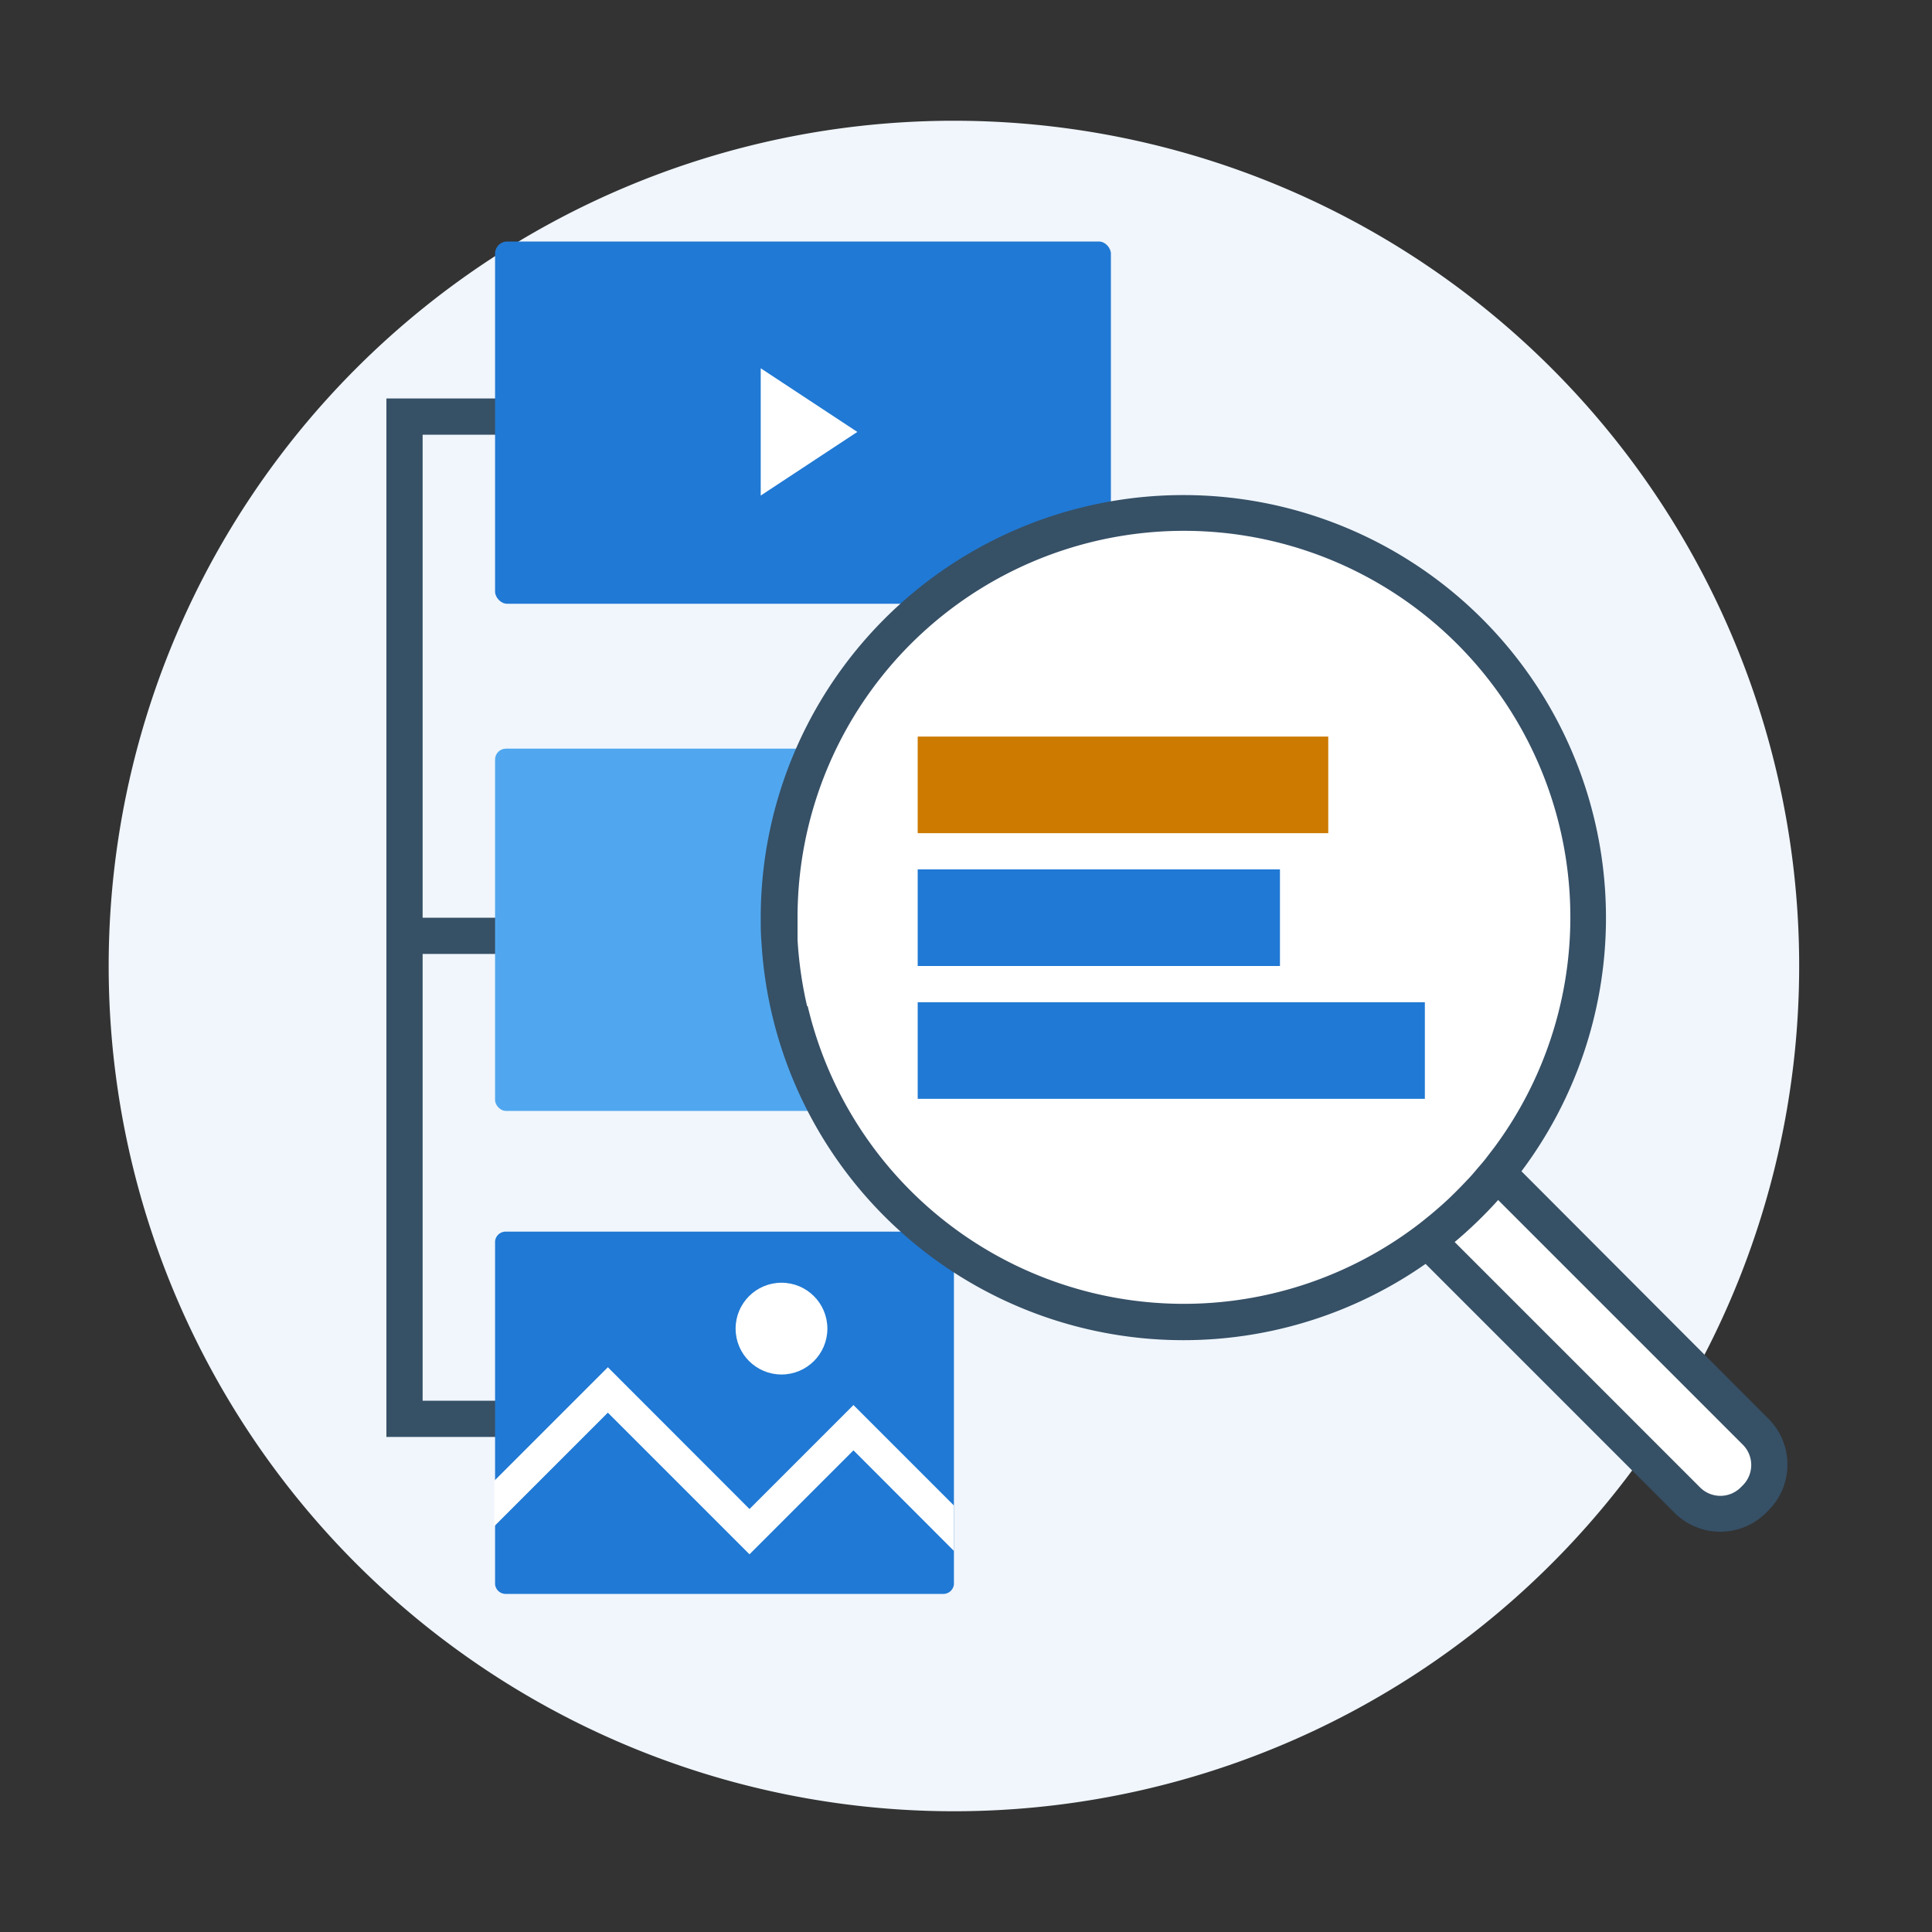
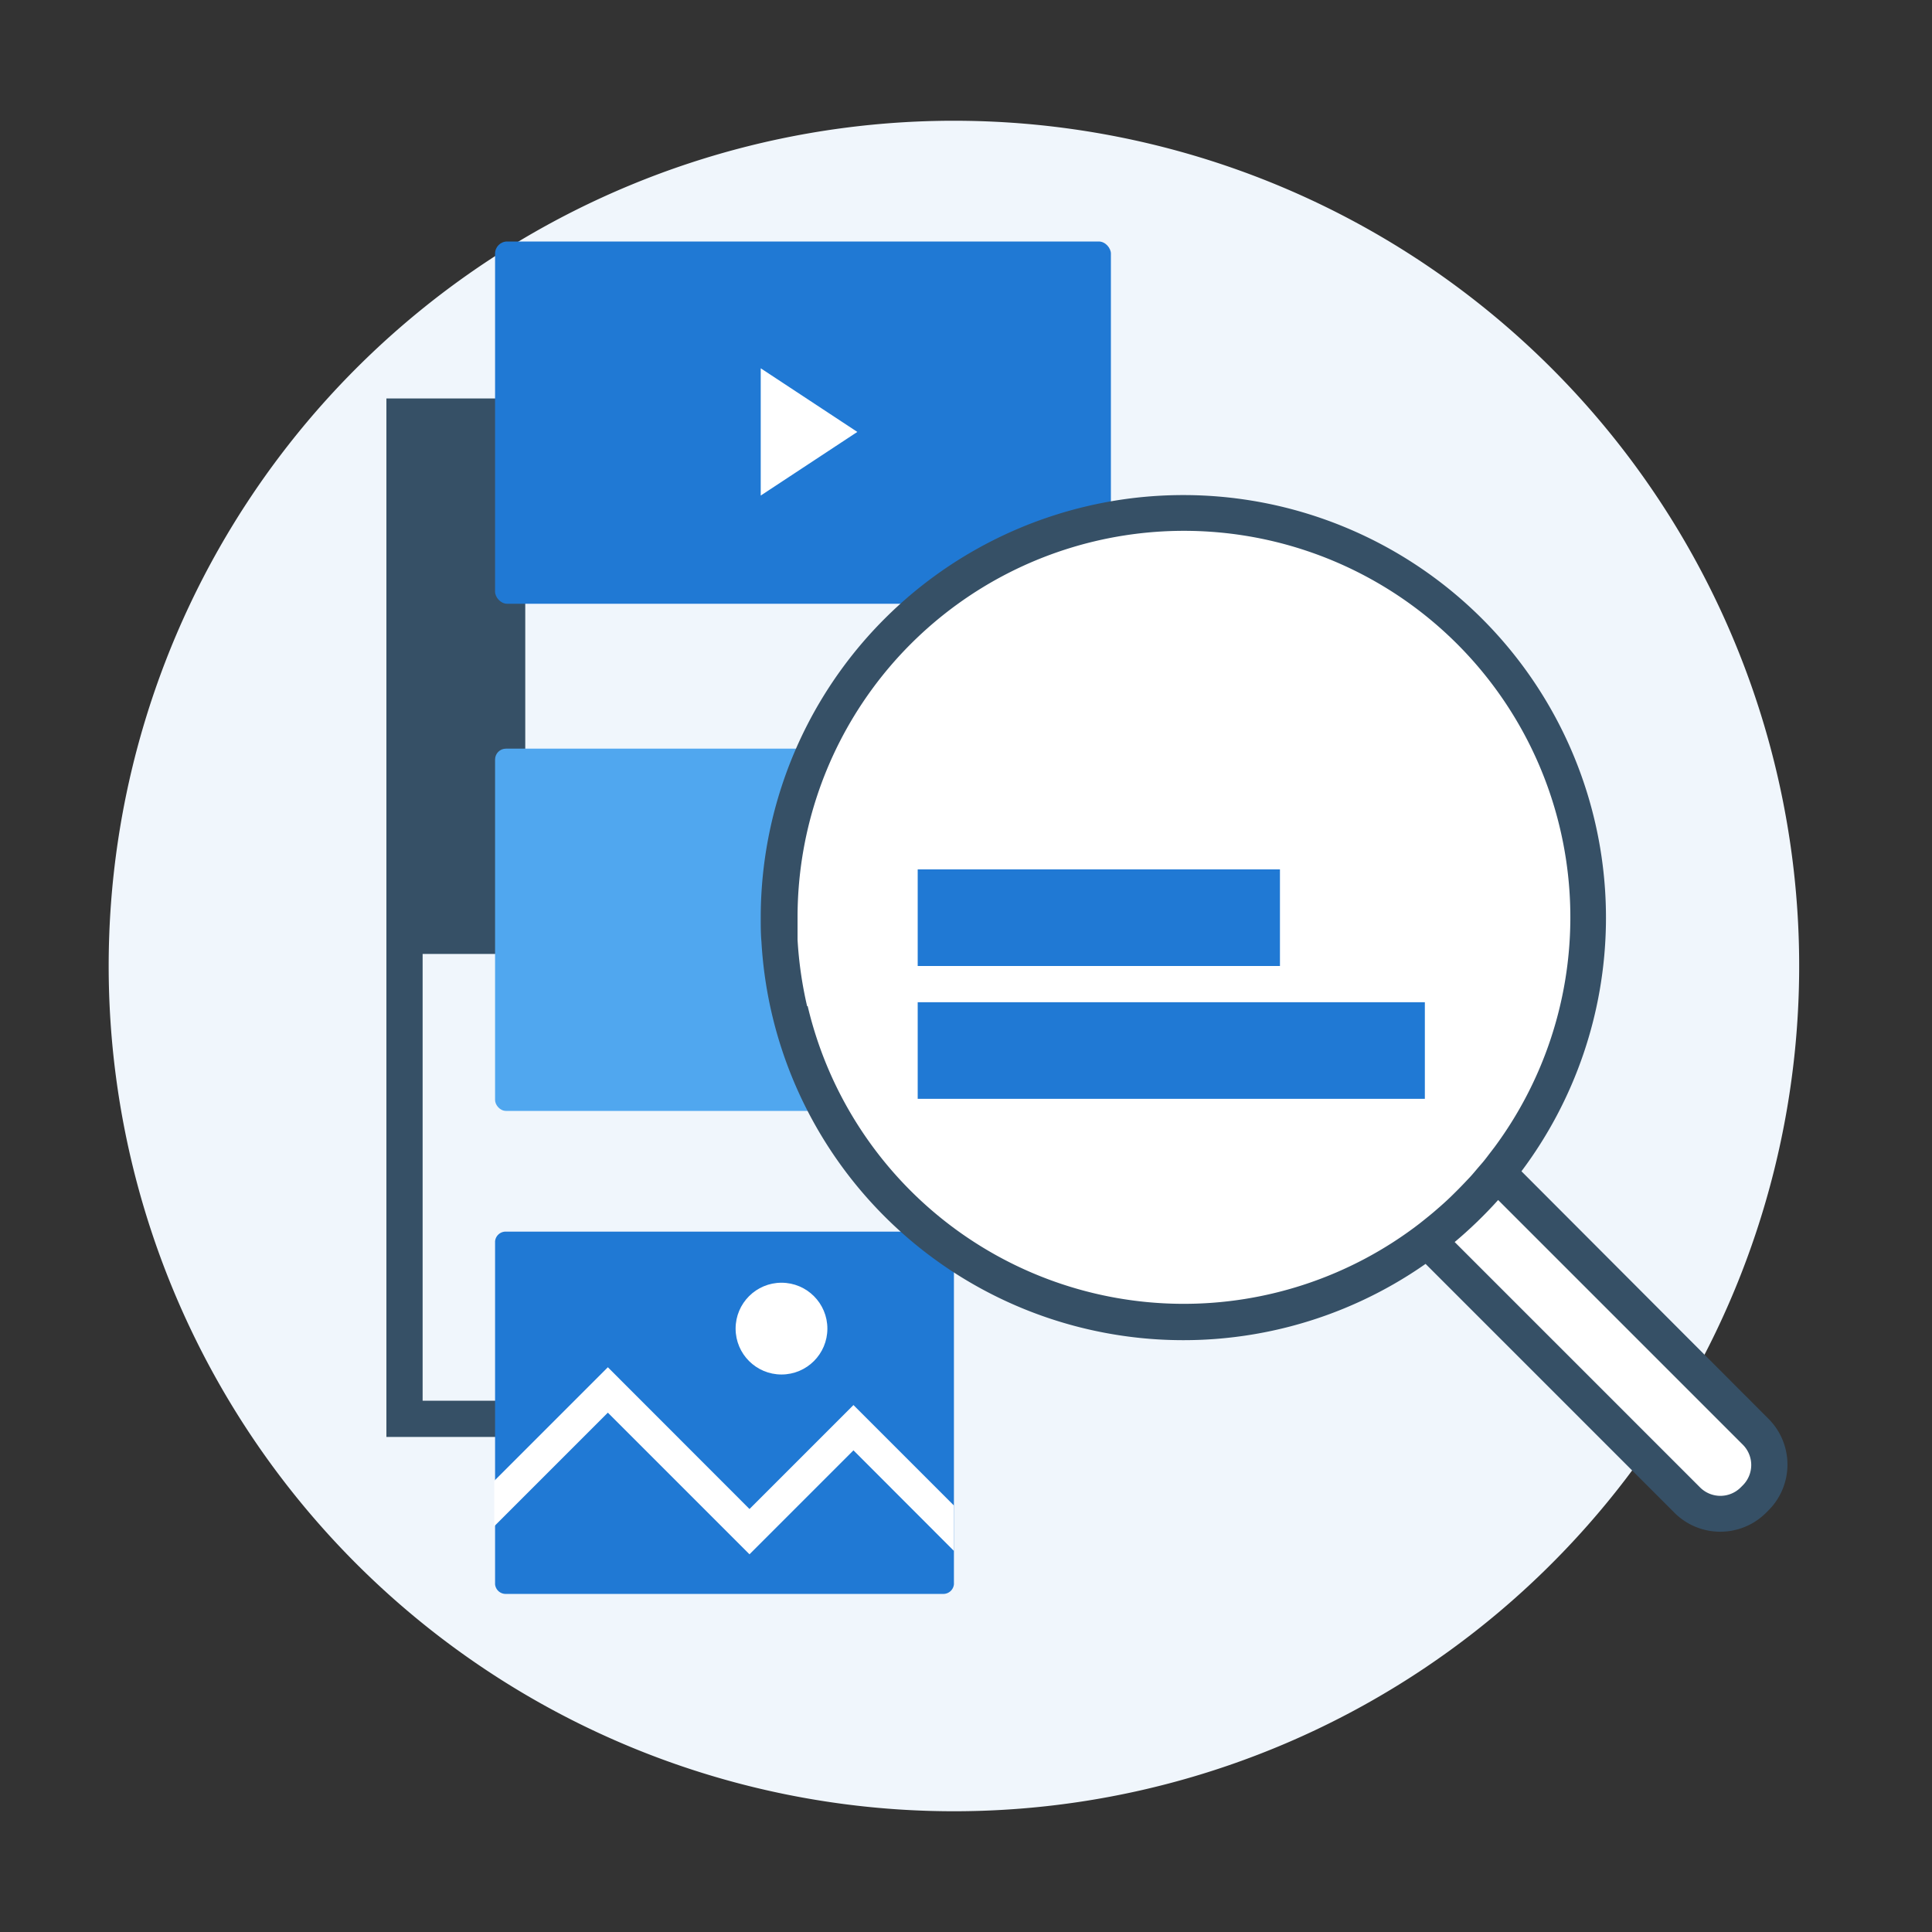
<svg xmlns="http://www.w3.org/2000/svg" viewBox="0 0 160 160">
  <rect x="0" y="0" width="160" height="160" fill="#333333" stroke="none" />
  <defs>
    <style>.cls-1{fill:none;}.cls-2{fill:#f0f6fc;}.cls-3{fill:#365066;}.cls-4{fill:#50a7ef;}.cls-5{fill:#2079d4;}.cls-6{fill:#fff;}.cls-7{fill:#CC7A00;}</style>
  </defs>
  <g id="linguagg_analizza">
    <rect class="cls-1" width="160" height="160" />
    <path class="cls-2" d="M79,150A70,70,0,1,0,9,80,70,70,0,0,0,79,150Z" />
-     <path class="cls-3" d="M43.5,79a1.5,1.5,0,0,0,0-3H35V36h7.79a1.5,1.5,0,0,0,0-3H32v86H42.5a1.5,1.5,0,0,0,0-3H35V79Z" />
+     <path class="cls-3" d="M43.5,79a1.5,1.5,0,0,0,0-3V36h7.79a1.5,1.5,0,0,0,0-3H32v86H42.5a1.5,1.5,0,0,0,0-3H35V79Z" />
    <rect class="cls-4" x="41" y="62" width="41" height="30" rx="0.9" />
    <rect class="cls-5" x="41" y="20" width="51" height="30" rx="1" />
    <polygon class="cls-6" points="71 35.77 63 30.5 63 41.04 71 35.77" />
    <path class="cls-5" d="M79,102.8v28.4a.88.88,0,0,1-.93.8H41.93a.88.88,0,0,1-.93-.8V102.8a.88.88,0,0,1,.93-.8H78.07A.88.88,0,0,1,79,102.8Z" />
    <circle class="cls-6" cx="64.72" cy="110.03" r="3.8" />
    <polygon class="cls-6" points="40.93 122.64 50.34 113.23 62.07 124.97 70.68 116.36 79 124.68 79 128.44 70.68 120.11 62.07 128.72 50.34 116.99 40.93 126.4 40.93 122.64" />
    <path class="cls-6" d="M145.4,118.56,125.05,98.21,124,97.13A33.49,33.49,0,1,0,64.5,76q0,1,.06,1.92a33.78,33.78,0,0,0,.82,5.74,33.47,33.47,0,0,0,52.83,19h0l1.07,1.07,20.45,20.45a3.86,3.86,0,0,0,5.47,0l.19-.18a3.87,3.87,0,0,0,0-5.47Z" />
    <path class="cls-3" d="M146.46,117.5,126,97A35,35,0,1,0,63,76c0,.67,0,1.34.06,2a35,35,0,0,0,55,26.67l20.61,20.61a5.37,5.37,0,0,0,7.59,0l.19-.19A5.36,5.36,0,0,0,146.46,117.5ZM66.84,83.32a32.55,32.55,0,0,1-.79-5.5c0-.6,0-1.21,0-1.82a32,32,0,1,1,57.72,19l-.36.47c-.2.26-.39.52-.6.77l-.44.51c-.21.25-.41.49-.63.73l-.19.2q-.56.6-1.14,1.17c-.38.38-.77.74-1.17,1.09l-.52.45c-.38.32-.77.63-1.16.94a32,32,0,0,1-50.67-18ZM144.34,123l-.19.19a2.38,2.38,0,0,1-3.35,0l-20.33-20.33a35.84,35.84,0,0,0,3.6-3.48l20.27,20.27A2.38,2.38,0,0,1,144.34,123Z" />
-     <rect class="cls-7" x="76" y="61" width="34" height="8" />
    <rect class="cls-5" x="76" y="83" width="42" height="8" />
    <rect class="cls-5" x="76" y="72" width="30" height="8" />
  </g>
</svg>